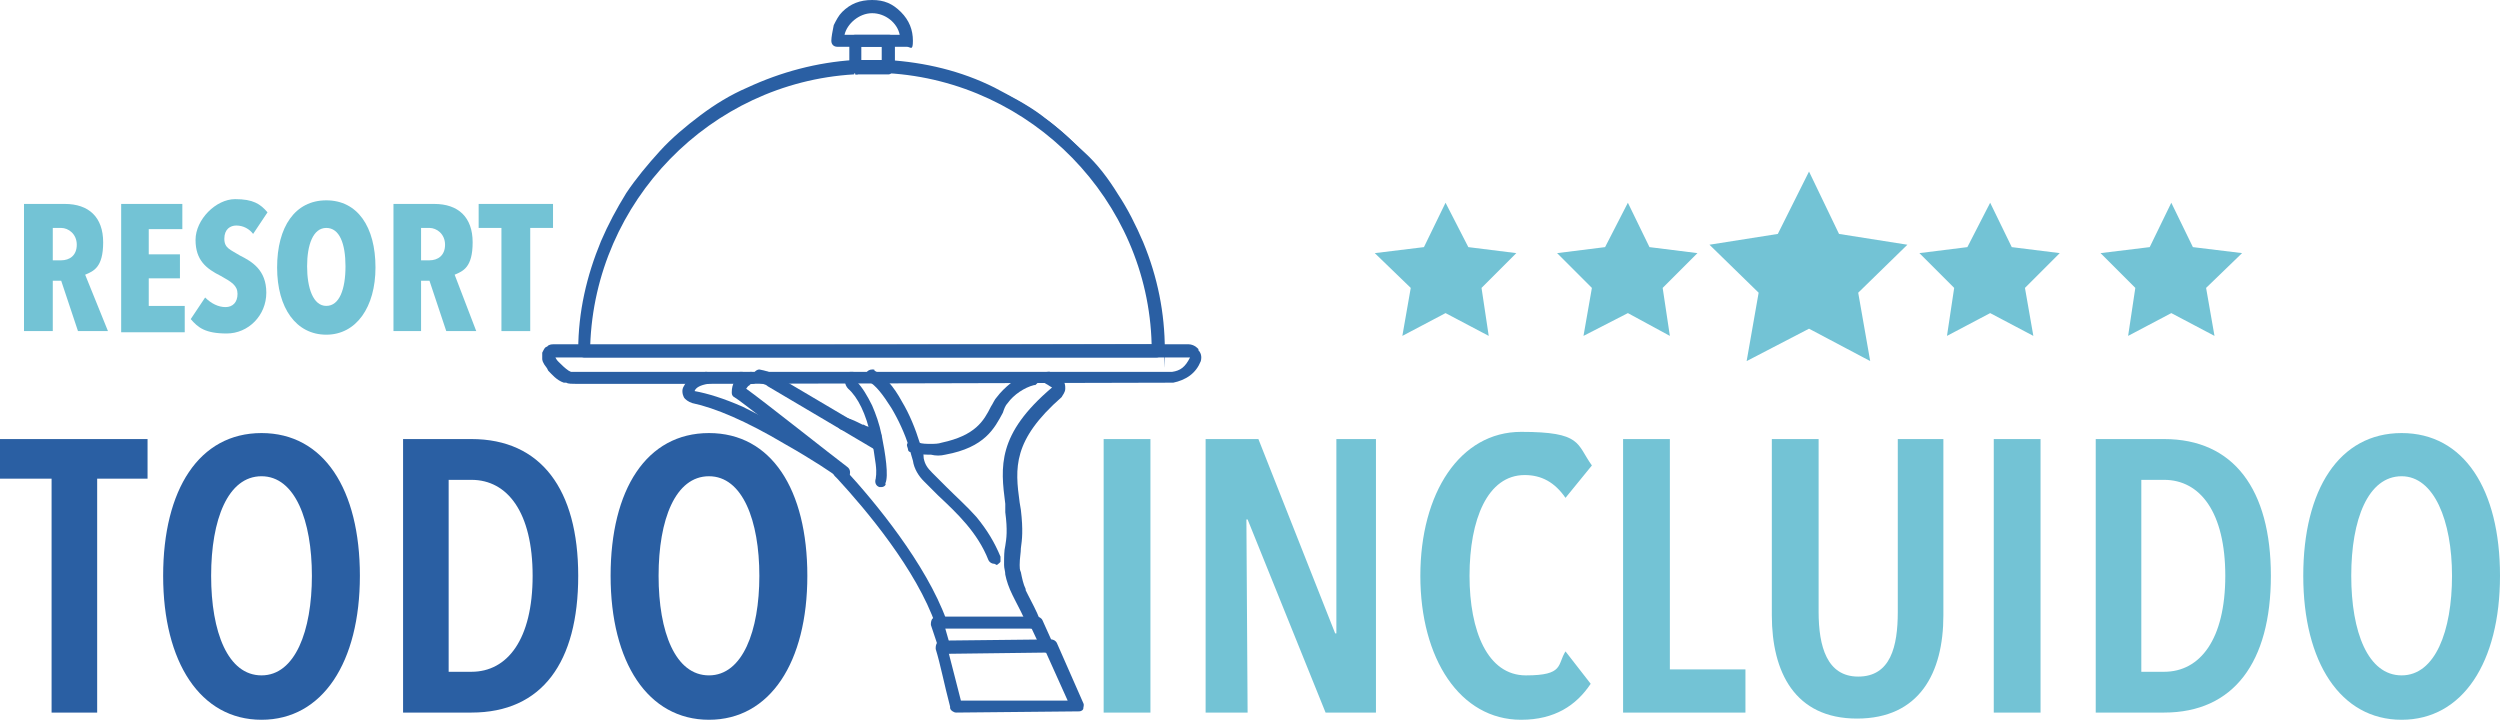
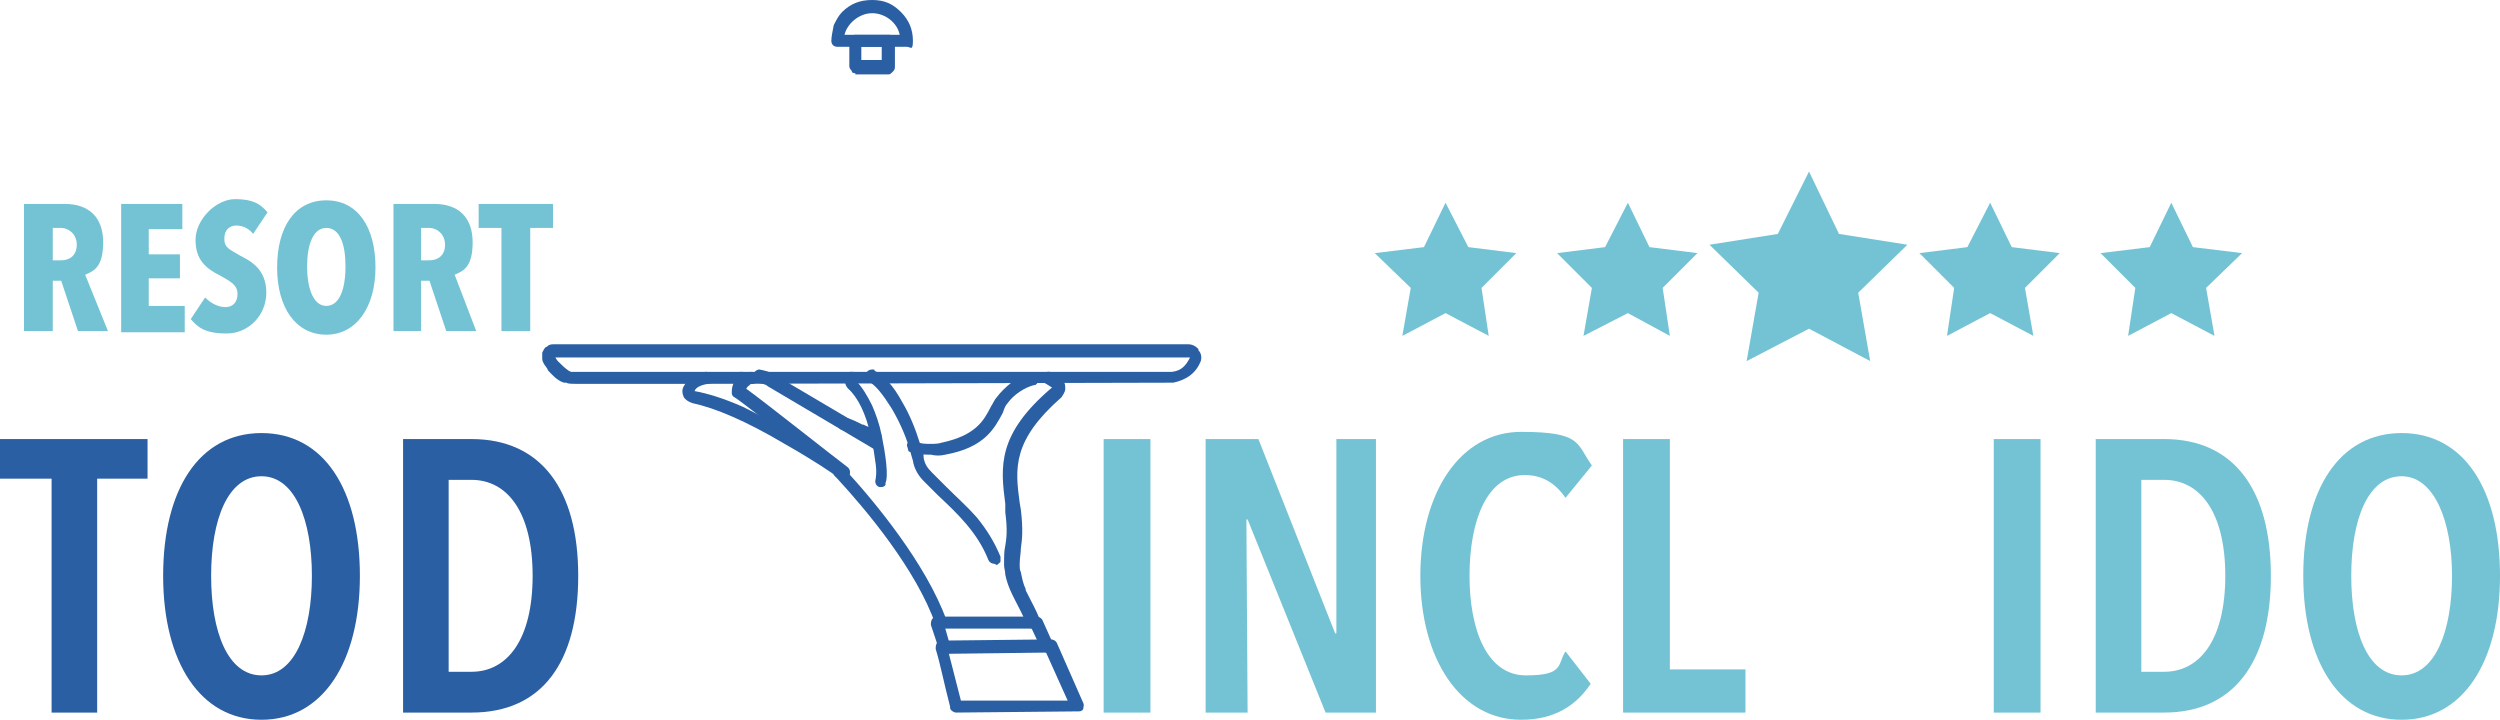
<svg xmlns="http://www.w3.org/2000/svg" version="1.1" id="Capa_1" x="0px" y="0px" viewBox="0 0 208.4 60" style="enable-background:new 0 0 208.4 60;" xml:space="preserve">
  <style type="text/css">
	.st0{fill:#2A5FA3;}
	.st1{fill:#73C3D5;}
</style>
  <g>
    <g id="Capa_1_00000005975422797626390670000004294204915209712048_">
      <g id="Capa_1-2">
        <g>
          <path class="st0" d="M8.1,39.9v19.5H4.3V39.9H0v-3.3h12.3v3.3H8.1L8.1,39.9z" />
          <path class="st0" d="M21.8,60c-5.1,0-8.2-4.8-8.2-12s3-11.9,8.2-11.9S30,40.8,30,48S26.9,60,21.8,60z M21.8,39.7      c-2.8,0-4.2,3.6-4.2,8.3s1.4,8.3,4.2,8.3S26,52.6,26,48S24.6,39.7,21.8,39.7z" />
          <path class="st0" d="M39.3,59.4h-5.7V36.6h5.7c5.8,0,8.9,4.2,8.9,11.4S45.2,59.4,39.3,59.4L39.3,59.4L39.3,59.4z M39.3,40h-1.9      v16h1.9c3,0,5.1-2.7,5.1-8S42.3,40,39.3,40L39.3,40L39.3,40z" />
-           <path class="st0" d="M59.1,60c-5.1,0-8.2-4.8-8.2-12s3-11.9,8.2-11.9s8.2,4.7,8.2,11.9S64.2,60,59.1,60z M59.1,39.7      c-2.8,0-4.2,3.6-4.2,8.3s1.4,8.3,4.2,8.3s4.2-3.7,4.2-8.3S61.9,39.7,59.1,39.7z" />
        </g>
        <g>
          <path class="st1" d="M92,59.4V36.6h3.9v22.8C95.9,59.4,92,59.4,92,59.4z" />
          <path class="st1" d="M110.5,59.4L104,43.3h-0.1l0.1,16.1h-3.5V36.6h4.4l6.4,16.2h0.1V36.6h3.3v22.8L110.5,59.4L110.5,59.4z" />
          <path class="st1" d="M132.6,57c-1.2,1.8-3,3-5.8,3c-5.1,0-8.4-5.1-8.4-12s3.3-12,8.4-12c5.1,0,4.6,1,5.9,2.8l-2.2,2.7      c-0.9-1.3-2-1.9-3.4-1.9c-3.1,0-4.6,3.7-4.6,8.4c0,4.6,1.5,8.3,4.7,8.3s2.6-0.9,3.3-2L132.6,57L132.6,57L132.6,57z" />
          <path class="st1" d="M135.3,59.4V36.6h3.9v19.2h6.3v3.6C145.5,59.4,135.3,59.4,135.3,59.4z" />
-           <path class="st1" d="M162,51.3c0,4.8-2,8.6-7.2,8.6s-7.1-3.9-7.1-8.6V36.6h3.9V51c0,2.9,0.7,5.4,3.3,5.4c2.7,0,3.3-2.5,3.3-5.4      V36.6h3.8V51.3L162,51.3L162,51.3z" />
          <path class="st1" d="M166.2,59.4V36.6h3.9v22.8C170.1,59.4,166.2,59.4,166.2,59.4z" />
          <path class="st1" d="M180.4,59.4h-5.7V36.6h5.7c5.8,0,8.9,4.2,8.9,11.4S186.2,59.4,180.4,59.4L180.4,59.4L180.4,59.4z M180.4,40      h-1.9v16h1.9c3,0,5.1-2.7,5.1-8S183.4,40,180.4,40L180.4,40L180.4,40z" />
          <path class="st1" d="M200.2,60c-5.1,0-8.2-4.8-8.2-12s3-11.9,8.2-11.9s8.2,4.7,8.2,11.9S205.3,60,200.2,60z M200.2,39.7      c-2.8,0-4.2,3.6-4.2,8.3s1.4,8.3,4.2,8.3s4.2-3.7,4.2-8.3S202.9,39.7,200.2,39.7z" />
        </g>
        <g>
          <g>
            <path class="st0" d="M78.5,52.4c-0.2,0-0.4-0.2-0.5-0.3c-1.6-4.6-5.8-9.6-8.2-12.2l-0.2-0.2c-0.2-0.2-0.2-0.5,0-0.7       c0.1-0.1,0.2-0.2,0.4-0.2c0.2,0,0.3,0,0.3,0.2l0.2,0.2c2.4,2.6,6.7,7.8,8.4,12.5c0.1,0.2,0,0.3,0,0.5c-0.1,0.1-0.2,0.2-0.3,0.3       L78.5,52.4L78.5,52.4z" />
            <path class="st0" d="M78.5,52.1c-0.1,0-0.2-0.1-0.2-0.2l0,0c-1.6-4.6-5.9-9.7-8.2-12.3c-0.1-0.1-0.1-0.2-0.2-0.2l0,0       c-0.1-0.1-0.1-0.2,0-0.3s0.3-0.1,0.4,0l0,0c0,0.1,0.1,0.1,0.2,0.2c2.4,2.6,6.6,7.8,8.3,12.4l0,0c0,0.2,0,0.3-0.2,0.4H78.5       L78.5,52.1L78.5,52.1z" />
            <path class="st0" d="M77.6,37.9c-0.4,0-0.8,0-1.2-0.1v-0.3l-0.1,0.3L76,37.7c-0.2,0-0.3-0.1-0.3-0.2c0-0.1-0.1-0.3-0.1-0.4       c0-0.2,0.3-0.4,0.5-0.4h0.1V37l0.1-0.2l0.3,0.1c0.3,0.1,0.6,0.1,1,0.1c0.3,0,0.6,0,0.9-0.1c2.8-0.6,3.5-1.8,4.1-3       c0.2-0.3,0.3-0.6,0.5-0.8c0.3-0.4,0.7-0.8,1.2-1.2s1.1-0.6,1.6-0.8h0.2c0.3,0,0.5,0.2,0.5,0.5s-0.2,0.4-0.3,0.5h-0.1       c-0.8,0.2-1.7,0.8-2.2,1.5c-0.2,0.2-0.3,0.5-0.4,0.8c-0.7,1.3-1.5,2.9-4.8,3.5C78.4,38,78,38,77.6,37.9       C77.7,38.1,77.6,37.9,77.6,37.9z" />
            <path class="st0" d="M77.6,37.7c-0.4,0-0.7,0-1.1-0.1h-0.3c-0.2,0-0.2-0.2-0.2-0.3c0-0.2,0.2-0.2,0.3-0.2h0.3       c0.7,0.2,1.3,0.2,2,0c2.9-0.6,3.7-2,4.3-3.2c0.2-0.3,0.3-0.6,0.5-0.8c0.3-0.4,0.7-0.8,1.1-1.1c0.5-0.3,1-0.6,1.5-0.7h0.1       c0.2,0,0.3,0.1,0.3,0.3c0,0.2-0.1,0.2-0.2,0.2l0,0c-0.9,0.2-1.9,0.9-2.4,1.6c-0.2,0.2-0.3,0.5-0.5,0.8       c-0.7,1.2-1.5,2.7-4.6,3.4C78.4,37.6,78,37.6,77.6,37.7L77.6,37.7L77.6,37.7z" />
            <path class="st0" d="M86.1,52.4c-0.2,0-0.4-0.1-0.5-0.3c-0.3-0.8-0.7-1.5-1-2.1l-0.2-0.4c-0.3-0.6-0.5-1.2-0.6-1.7       c0-0.3-0.1-0.5-0.1-0.8c0-0.7,0-1.2,0.1-1.6c0.1-0.6,0.2-1.3,0-2.8V42c-0.4-3.1-0.7-5.8,3.9-9.7c-0.2-0.1-0.3-0.2-0.5-0.3       c-0.2-0.1-0.4-0.3-0.4-0.5S87,31,87.3,31h0.2c0.4,0.2,0.7,0.3,1,0.6c0.3,0.3,0.3,0.5,0.3,0.8c0,0.3-0.2,0.5-0.3,0.7       c-4.1,3.6-3.9,5.9-3.5,8.8l0.1,0.6c0.2,1.7,0.1,2.5,0,3.2c0,0.4-0.1,0.8-0.1,1.4c0,0.2,0,0.4,0.1,0.6c0.1,0.5,0.2,1,0.4,1.4       l0,0v0.1l0.2,0.4c0.3,0.6,0.7,1.3,1,2.1c0.1,0.3,0,0.6-0.3,0.7C86.2,52.4,86.1,52.4,86.1,52.4L86.1,52.4L86.1,52.4z" />
            <path class="st0" d="M86.1,52.1c-0.1,0-0.2,0-0.2-0.2c-0.3-0.8-0.7-1.5-1-2.1c-0.1-0.1-0.1-0.3-0.2-0.4l0,0       c-0.3-0.5-0.4-1.1-0.5-1.6l0,0c0-0.2-0.1-0.5-0.1-0.7c0-0.7,0-1.2,0.1-1.6c0.1-0.7,0.2-1.3,0-2.9l0,0v-0.1c0-0.2,0-0.4-0.1-0.6       c-0.4-3-0.7-5.6,3.8-9.5c0,0,0.1-0.1,0.1-0.2c0-0.1,0-0.1-0.1-0.2c-0.2-0.2-0.4-0.3-0.6-0.4l0,0c-0.1,0-0.2-0.1-0.2-0.3       s0.1-0.3,0.3-0.3c0.2,0,0,0,0.1,0l0,0c0.3,0.1,0.6,0.3,0.8,0.5c0.2,0.2,0.2,0.3,0.2,0.6c0,0.3-0.1,0.4-0.3,0.5       c-4.2,3.7-4,6.1-3.6,9c0,0.2,0,0.4,0.1,0.6v0.1l0,0c0.2,1.7,0.1,2.4,0,3c-0.1,0.4-0.1,0.8-0.1,1.5c0,0.2,0,0.5,0.1,0.7l0,0       c0.1,0.5,0.3,1,0.5,1.5l0,0c0.1,0.1,0.1,0.3,0.2,0.4c0.3,0.6,0.7,1.3,1,2.1c0.1,0.1,0,0.3-0.1,0.3L86.1,52.1L86.1,52.1       L86.1,52.1z M84.6,47.7L84.6,47.7z M84.6,47.7L84.6,47.7z M84.6,47.6L84.6,47.6z M84.6,47.6L84.6,47.6z" />
            <path class="st0" d="M73,36.9L73,36.9l-0.6-0.2c-0.3-0.1-0.6-0.2-0.8-0.3l-0.4-0.2V36l-0.1,0.2c-0.4-0.2-0.7-0.3-1-0.4       c-0.1,0-0.2-0.2-0.3-0.3c0-0.1,0-0.3,0-0.4c0.1-0.2,0.3-0.3,0.5-0.3s0.2,0,0.2,0c0.3,0.1,0.6,0.2,1,0.4l0.4,0.2H72       c0.3,0.2,0.6,0.2,0.8,0.3l0,0l0.3,0.1c0.1,0,0.2,0.1,0.3,0.3s0.1,0.3,0,0.4C73.4,36.7,73.2,36.9,73,36.9L73,36.9L73,36.9       L73,36.9z" />
            <path class="st0" d="M73.1,36.6L73.1,36.6c-0.2,0-0.2,0-0.3-0.1c0,0-0.1,0-0.2,0h-0.1c-0.3-0.1-0.6-0.2-0.8-0.3h-0.1       c-0.1,0-0.2-0.1-0.3-0.1h-0.1c-0.3-0.2-0.7-0.3-1-0.4c-0.1,0-0.2-0.2-0.2-0.3s0.2-0.2,0.3-0.2c0.3,0.1,0.6,0.3,1,0.4h0.1       c0.1,0,0.2,0.1,0.3,0.1h0.1c0.3,0.1,0.5,0.2,0.8,0.3h0.1c0,0,0.1,0,0.2,0s0.2,0,0.2,0.1c0.2,0,0.2,0.2,0.2,0.3       C73.3,36.6,73.1,36.7,73.1,36.6L73.1,36.6L73.1,36.6z M71.4,35.5L71.4,35.5z" />
            <path class="st0" d="M62,32.1c-0.1,0-0.2,0-0.2,0L61.5,32c-0.3-0.1-0.4-0.4-0.3-0.7c0.1-0.2,0.3-0.3,0.5-0.3s0.2,0,0.2,0       l0.3,0.2c0.3,0.1,0.4,0.4,0.3,0.7C62.4,32,62.2,32.1,62,32.1z" />
            <path class="st0" d="M62,31.9L62,31.9l-0.4-0.2c-0.1-0.1-0.2-0.2-0.1-0.3c0.1-0.1,0.2-0.2,0.3-0.1l0.3,0.2       c0.1,0.1,0.2,0.2,0.1,0.3C62.2,31.8,62.1,31.9,62,31.9L62,31.9L62,31.9z" />
            <path class="st0" d="M70,39.8c-0.1,0-0.2,0-0.3-0.1c-0.2-0.2-2-1.4-4.3-2.7c-3.2-1.9-5.8-3-7.7-3.4c-0.3-0.1-0.6-0.3-0.7-0.5       s-0.2-0.6,0-0.9c0.3-0.6,0.9-1,1.8-1.2h0.1c0.2,0,0.5,0.2,0.5,0.4c0,0.1,0,0.3-0.1,0.4S59.1,32,59,32c-0.6,0.1-1,0.3-1.1,0.6       c1.1,0.2,2.4,0.6,4,1.3c1.2,0.6,2.6,1.3,4,2.1c2.5,1.4,4.4,2.8,4.4,2.8c0.1,0.1,0.2,0.2,0.2,0.3s0,0.3-0.1,0.4       c-0.1,0.2-0.3,0.2-0.4,0.2L70,39.8L70,39.8z" />
            <path class="st0" d="M70,39.5c0,0-0.1,0-0.2,0c0,0-1.9-1.3-4.4-2.8c-3.2-1.9-5.9-3-7.8-3.4c-0.2,0-0.4-0.2-0.5-0.4       s-0.1-0.5,0-0.7c0.3-0.5,0.8-0.8,1.7-1c0.2,0,0.3,0.1,0.3,0.2c0,0.2-0.1,0.3-0.2,0.3c-0.5,0.1-1.1,0.3-1.3,0.8       c0,0.1,0,0.2,0,0.2c0,0.1,0.1,0.1,0.2,0.1c1.1,0.2,2.4,0.7,3.9,1.3c1.2,0.5,2.5,1.3,4,2.1c2.5,1.4,4.4,2.8,4.4,2.8       c0.1,0.1,0.2,0.2,0.1,0.4C70.2,39.5,70.1,39.6,70,39.5L70,39.5L70,39.5z" />
            <path class="st0" d="M70.1,39.8c-0.1,0-0.2,0-0.2,0l0,0l-0.1-0.1c-3.9-3-8.2-6.4-8.6-6.6C61,33,61,32.8,61,32.7       c0-0.7,0.3-1.2,0.9-1.5c0.2-0.1,0.4-0.2,0.7-0.2l0,0c0.3,0,0.5,0.2,0.6,0.4c0,0.2,0,0.3-0.1,0.4S62.9,32,62.8,32       s-0.3,0-0.3,0.1c-0.2,0.1-0.2,0.2-0.3,0.3c1.4,1,7.2,5.6,8.4,6.5c0.3,0.2,0.3,0.5,0.2,0.8C70.4,39.8,70.3,39.9,70.1,39.8       L70.1,39.8L70.1,39.8z" />
-             <path class="st0" d="M70.1,39.6c0,0-0.1,0-0.2,0l0,0c-0.8-0.7-8-6.3-8.6-6.7c-0.1,0-0.1-0.1-0.1-0.2c0-0.6,0.3-1,0.8-1.3       c0.2-0.1,0.3-0.1,0.6-0.2c0.2,0,0.3,0.1,0.3,0.2c0,0.2-0.1,0.3-0.2,0.3c-0.2,0-0.3,0.1-0.4,0.1c-0.3,0.1-0.4,0.3-0.5,0.7       c1.1,0.8,7.2,5.6,8.5,6.6l0,0c0.1,0.1,0.2,0.3,0,0.4C70.3,39.6,70.2,39.6,70.1,39.6L70.1,39.6L70.1,39.6z" />
            <path class="st0" d="M73.1,37.5c-0.1,0-0.2,0-0.3-0.1L64,32.2c-0.2-0.2-0.5-0.2-0.8-0.3c-0.3,0-0.5-0.3-0.4-0.6       c0-0.3,0.3-0.5,0.5-0.5c0.5,0.1,0.9,0.2,1.2,0.4l8.8,5.2c0.1,0.1,0.2,0.2,0.2,0.3c0,0.2,0,0.3,0,0.4       C73.4,37.4,73.2,37.5,73.1,37.5S73.1,37.5,73.1,37.5z" />
            <path class="st0" d="M73.1,37.2L73.1,37.2L64.2,32c-0.3-0.2-0.6-0.3-0.9-0.3c-0.2,0-0.2-0.2-0.2-0.3c0-0.2,0.2-0.2,0.3-0.2       c0.4,0,0.7,0.2,1.1,0.4l8.8,5.2c0.1,0.1,0.2,0.2,0.1,0.3C73.3,37.2,73.1,37.2,73.1,37.2L73.1,37.2L73.1,37.2z" />
            <path class="st0" d="M82.9,47c-0.2,0-0.4-0.1-0.5-0.3c-0.9-2.3-2.6-3.9-4.2-5.4c-0.4-0.4-0.8-0.8-1.2-1.2       c-0.4-0.4-0.8-1-0.9-1.7c-0.1-0.3-0.2-0.7-0.3-1.1c-0.4-1.2-0.9-2.3-1.5-3.3c-0.7-1.1-1.3-1.9-1.9-2.2       c-0.3-0.2-0.3-0.5-0.2-0.7c0.1-0.2,0.3-0.3,0.5-0.3s0.2,0,0.2,0.1c0.8,0.4,1.6,1.3,2.3,2.6c0.6,1,1.1,2.2,1.5,3.5       c0.2,0.4,0.3,0.8,0.3,1.2c0.1,0.5,0.3,0.8,0.7,1.2c0.4,0.4,0.8,0.8,1.2,1.2c0.8,0.8,1.7,1.6,2.5,2.5c0.9,1.1,1.5,2.1,2,3.3       c0,0.1,0,0.3,0,0.4c0,0.1-0.2,0.2-0.3,0.3L82.9,47L82.9,47z" />
            <path class="st0" d="M82.9,46.8c-0.1,0-0.2-0.1-0.2-0.2c-0.9-2.4-2.6-4-4.3-5.5c-0.4-0.4-0.8-0.8-1.2-1.2       c-0.4-0.4-0.7-1-0.9-1.5c-0.1-0.3-0.2-0.7-0.3-1.1c-0.4-1.2-0.9-2.4-1.5-3.3c-0.7-1.2-1.3-1.9-2-2.3c-0.1-0.1-0.2-0.2-0.1-0.3       c0.1-0.1,0.2-0.2,0.3-0.1c0.7,0.4,1.5,1.2,2.2,2.5c0.6,1,1.1,2.2,1.5,3.4c0.2,0.4,0.3,0.8,0.3,1.2c0.1,0.5,0.4,0.9,0.7,1.3       c0.4,0.4,0.8,0.8,1.2,1.2c0.8,0.8,1.7,1.6,2.5,2.5c0.9,1,1.5,2.1,2,3.2c0,0.2,0,0.3-0.2,0.3V46.8L82.9,46.8L82.9,46.8z" />
            <path class="st0" d="M73.5,40.6h-0.2c-0.3-0.1-0.4-0.4-0.3-0.7c0-0.1,0.1-0.4,0-1.2c-0.1-0.7-0.2-1.5-0.4-2.3       c-0.4-1.9-1.1-3.3-1.9-4c-0.3-0.3-0.4-0.9-0.1-1.3C70.7,31,70.8,31,71,31s0.2,0,0.3,0.1c0.1,0.1,0.2,0.2,0.2,0.3       c0,0.2,0,0.3-0.1,0.4c0.5,0.5,0.9,1.2,1.3,2c0.3,0.7,0.6,1.5,0.8,2.5c0.3,1.5,0.6,3.4,0.3,4C73.9,40.4,73.7,40.6,73.5,40.6       L73.5,40.6L73.5,40.6z" />
            <path class="st0" d="M73.5,40.3L73.5,40.3c-0.2,0-0.3-0.2-0.2-0.3c0-0.1,0.1-0.5,0-1.2s-0.2-1.5-0.4-2.3       c-0.5-1.9-1.2-3.4-2-4.1c-0.3-0.3-0.3-0.7-0.1-1c0.1-0.1,0.2-0.2,0.4-0.1c0.1,0.1,0.2,0.2,0.1,0.4c0,0.1-0.1,0.2,0,0.3       c0.5,0.5,0.9,1.1,1.3,2c0.3,0.7,0.6,1.5,0.8,2.4c0.4,1.6,0.5,3.4,0.3,3.9C73.7,40.3,73.6,40.4,73.5,40.3L73.5,40.3L73.5,40.3z" />
            <path class="st0" d="M78.8,54.5c-0.2,0-0.4-0.2-0.5-0.3l-0.7-2.1c0-0.2,0-0.3,0.1-0.5c0.1-0.1,0.3-0.2,0.4-0.2h8.3       c0.2,0,0.4,0.1,0.5,0.3l0.9,2c0.1,0.3,0,0.6-0.3,0.7c-0.1,0-0.2,0-0.2,0c-0.2,0-0.4-0.1-0.5-0.3L86,52.4h-7.2l0.4,1.4       c0,0.1,0,0.3,0,0.4c-0.1,0.1-0.2,0.2-0.3,0.3L78.8,54.5L78.8,54.5z" />
            <path class="st0" d="M78.8,54.2c-0.1,0-0.2-0.1-0.3-0.2l-0.7-2.1c0-0.1,0-0.2,0-0.2c0-0.1,0.1-0.1,0.2-0.1h8.3       c0.1,0,0.2,0.1,0.2,0.2l0.9,2c0.1,0.1,0,0.3-0.1,0.3c-0.1,0.1-0.3,0-0.3-0.1l-0.8-1.9h-7.7l0.5,1.7       C79.1,54.1,79.1,54.2,78.8,54.2L78.8,54.2L78.8,54.2z" />
            <path class="st0" d="M79.7,59.4c-0.2,0-0.5-0.2-0.5-0.4v-0.1c-0.5-1.9-0.8-3.5-1.2-4.8c0-0.2,0-0.3,0.1-0.5       c0.1-0.1,0.2-0.2,0.4-0.2l9.1-0.1c0.2,0,0.4,0.1,0.5,0.3l2.2,5c0.1,0.2,0,0.3,0,0.5c-0.1,0.2-0.3,0.2-0.4,0.2L79.7,59.4       L79.7,59.4z M89,58.4l-1.8-4l-8.1,0.1c0.3,1.1,0.6,2.4,1,3.9H89z" />
            <path class="st0" d="M89.8,59.2H79.7c-0.1,0-0.2-0.1-0.3-0.2v-0.2C79,57,78.6,55.3,78.3,54c0-0.1,0-0.2,0-0.2       c0-0.1,0.1-0.1,0.2-0.1h0.3c4.8,0,5.1,0,6.8,0h1.9c0.1,0,0.2,0.1,0.2,0.2l2.2,5L89.8,59.2C90,59.2,89.9,59.2,89.8,59.2       L89.8,59.2L89.8,59.2z M79.9,58.6h9.4l-2-4.5h-1.7c-1.7,0-2,0-6.9,0.1C79.1,55.4,79.5,56.9,79.9,58.6L79.9,58.6L79.9,58.6z" />
          </g>
          <g>
            <g>
              <path class="st0" d="M57.8,32h-8.9c-1.5,0-1.5,0-1.7-0.1c0,0-0.1,0-0.2,0c-0.6-0.2-1-0.7-1.3-1l-0.1-0.2        c-0.4-0.5-0.4-0.7-0.4-0.8c0-0.2,0-0.3,0-0.5l0.1-0.2l0,0c0.1-0.2,0.2-0.3,0.3-0.3l0.1-0.1c0.2-0.1,0.3-0.1,0.4-0.1h53        c0.2,0,0.5,0.1,0.7,0.3l0.1,0.1v0.1c0.2,0.2,0.3,0.5,0.2,0.9c-0.2,0.5-0.5,0.9-0.9,1.2c-0.4,0.3-0.9,0.5-1.4,0.6L57.8,32        L57.8,32z M46.3,29.8c0,0,0.1,0.2,0.2,0.3l0.1,0.1c0.2,0.2,0.5,0.5,0.8,0.7l0.2,0.1h50.1c0.7-0.1,1.1-0.4,1.5-1.2H46.3        L46.3,29.8z" />
              <path class="st0" d="M57.8,31.7h-8.9c-1.5,0-1.5,0-1.6,0s-0.1,0-0.2,0l0,0c-0.5-0.2-0.9-0.6-1.2-0.9l0,0        c0-0.1-0.1-0.1-0.1-0.1c-0.1-0.2-0.3-0.5-0.4-0.7l0,0v-0.3l0,0c0-0.1,0-0.1,0.1-0.2c0-0.1,0.1-0.2,0.2-0.2l0,0l0,0        c0.1,0,0.2-0.1,0.3-0.1h53c0.2,0,0.3,0.1,0.5,0.2l0,0c0,0.1,0.2,0.4,0.1,0.7l0,0c-0.2,0.5-0.5,0.8-0.8,1.2        c-0.3,0.3-0.8,0.5-1.3,0.5H57.6h0.1L57.8,31.7z M47.4,31.7L47.4,31.7z M47.5,31.2h10.3c8.4,0,0.7,0,1.1,0h38.6        c3.7,0,0.2,0,0.2,0l0,0c0.8-0.1,1.3-0.5,1.7-1.3l0,0c0,0,0-0.1,0-0.2l0,0h-0.1H46.2l-0.1,0.1V30c0,0.1,0.2,0.3,0.3,0.5l0,0        l0.1,0.1l0,0c0.2,0.3,0.5,0.6,1,0.7l0,0C47.4,31.2,47.5,31.2,47.5,31.2L47.5,31.2L47.5,31.2L47.5,31.2z M97.6,31.2L97.6,31.2z         M46.3,30.3L46.3,30.3z M46.3,30.3L46.3,30.3z" />
            </g>
            <g>
-               <path class="st0" d="M48.8,29.8c-0.2,0-0.3,0-0.4-0.2c-0.1-0.2-0.2-0.2-0.2-0.4c0-3.2,0.7-6.2,1.9-9.1c0.6-1.4,1.3-2.7,2.1-4        c0.8-1.2,1.8-2.4,2.8-3.5s2.2-2.1,3.4-3s2.5-1.7,3.9-2.3C65.1,6,68.1,5.2,71.2,5h0.5l0.1,0.2V5h1.5l0.1,0.3V5H74        c3.1,0.2,6.1,0.9,8.9,2.3c1.3,0.7,2.7,1.4,3.9,2.3c1.2,0.9,2.4,1.9,3.4,3s2,2.3,2.8,3.5c0.8,1.3,1.5,2.6,2.1,4        c1.2,2.9,1.8,6,1.9,9.1c0,0.2,0,0.3-0.2,0.4c-0.1,0.1-0.2,0.2-0.4,0.2L48.8,29.8L48.8,29.8L48.8,29.8z M96,28.7        c-0.3-12-10-21.9-22-22.6h-0.5l-0.1-0.3l-0.1,0.3h-1.8V5.9v0.3h-0.2V5.9l-0.1,0.3c-12,0.7-21.6,10.6-22,22.6L96,28.7L96,28.7z        " />
-               <path class="st0" d="M96.6,29.5H48.8c-0.1,0-0.2,0-0.2-0.1c0,0-0.1-0.1-0.1-0.2c0-3.1,0.6-6.2,1.8-9c0.6-1.4,1.3-2.7,2.1-4        c0.8-1.2,1.7-2.4,2.8-3.5c1-1.1,2.2-2,3.4-2.9s2.5-1.6,3.9-2.3c2.8-1.3,5.8-2.1,8.9-2.2h2.8c3.1,0.2,6.1,0.9,8.9,2.2        c1.3,0.6,2.7,1.4,3.9,2.3c1.2,0.8,2.3,1.9,3.4,2.9s2,2.2,2.8,3.5c0.8,1.2,1.5,2.6,2.1,4c1.2,2.9,1.8,5.9,1.8,9s0,0.2-0.1,0.2        C96.7,29.4,96.7,29.5,96.6,29.5L96.6,29.5L96.6,29.5z M49,29h47.2C96.1,16.7,86.3,6.5,74,5.8h-2.7C59.1,6.5,49.4,16.7,49,29        L49,29L49,29z" />
              <path class="st0" d="M71.3,6.1c-0.1,0-0.3,0-0.3-0.2c-0.1-0.1-0.2-0.2-0.2-0.4V3.4c0-0.3,0.2-0.5,0.5-0.5h2.8        c0.3,0,0.5,0.2,0.5,0.5v2.2c0,0.2-0.1,0.3-0.2,0.4s-0.2,0.2-0.3,0.2c-0.5,0-0.9,0-1.4,0s-0.9,0-1.3,0h-0.1V6.1z M72.7,5h0.8        V3.9h-1.7V5H72.7z" />
              <path class="st0" d="M74.1,5.8L74.1,5.8c-0.5,0-0.9,0-1.4,0s-0.9,0-1.4,0c-0.1,0-0.2,0-0.2-0.1c0,0-0.1-0.1-0.1-0.2V3.4        c0-0.2,0.1-0.3,0.3-0.3h2.8c0.2,0,0.3,0.1,0.3,0.3v2.2c0,0.1,0,0.2-0.1,0.2C74.2,5.8,74.2,5.8,74.1,5.8L74.1,5.8L74.1,5.8z         M71.6,3.7v1.6h2.2V3.7H71.6L71.6,3.7z" />
              <path class="st0" d="M69.8,3.9c-0.3,0-0.5-0.2-0.5-0.5s0.1-0.8,0.2-1.3c0.2-0.4,0.4-0.8,0.7-1.1c0.7-0.7,1.5-1,2.5-1        s1.7,0.3,2.4,1s1,1.5,1,2.4s-0.2,0.5-0.5,0.5H69.8L69.8,3.9L69.8,3.9z M75,2.9c-0.2-1-1.2-1.8-2.3-1.8S70.6,2,70.4,2.9H75z" />
              <path class="st0" d="M75.6,3.7h-5.8c-0.2,0-0.3-0.1-0.3-0.3c0-0.4,0.1-0.8,0.2-1.2c0.2-0.4,0.4-0.7,0.7-1c0.6-0.6,1.4-1,2.3-1        s1.6,0.3,2.2,0.9s0.9,1.4,0.9,2.2S75.7,3.7,75.6,3.7z M70.1,3.2h5.2c-0.1-1.3-1.2-2.3-2.6-2.3S70.2,2,70.1,3.2L70.1,3.2        L70.1,3.2z" />
            </g>
          </g>
        </g>
        <g>
          <polygon class="st1" points="120.5,16.9 122.4,20.6 126.4,21.1 123.5,24 124.1,28 120.5,26.1 116.9,28 117.6,24 114.6,21.1       118.7,20.6     " />
          <polygon class="st1" points="135.7,16.9 137.5,20.6 141.5,21.1 138.6,24 139.2,28 135.7,26.1 132,28 132.7,24 129.8,21.1       133.8,20.6     " />
          <polygon class="st1" points="150.8,14.3 153.3,19.5 159,20.4 154.9,24.4 155.9,30.1 150.8,27.4 145.6,30.1 146.6,24.4       142.5,20.4 148.2,19.5     " />
          <polygon class="st1" points="165.9,16.9 167.7,20.6 171.7,21.1 168.8,24 169.5,28 165.9,26.1 162.3,28 162.9,24 160,21.1       164,20.6     " />
          <polygon class="st1" points="181,16.9 182.8,20.6 186.9,21.1 183.9,24 184.6,28 181,26.1 177.4,28 178,24 175.1,21.1       179.2,20.6     " />
        </g>
        <g>
          <path class="st1" d="M6.5,27.6l-1.4-4.2H4.4v4.2H2V17h3.4c2,0,3.2,1.1,3.2,3.2s-0.8,2.4-1.5,2.7L9,27.6H6.5L6.5,27.6L6.5,27.6z       M5.1,19H4.4v2.7h0.7c0.7,0,1.3-0.4,1.3-1.3S5.7,19,5.1,19L5.1,19L5.1,19z" />
          <path class="st1" d="M10.1,27.6V17h5.1v2.1h-2.8v2.1H15v2h-2.6v2.3h3v2.2h-5.3V27.6z" />
          <path class="st1" d="M21.1,19.5c-0.3-0.4-0.8-0.7-1.4-0.7c-0.5,0-1,0.3-1,1.1c0,0.8,0.5,0.9,1.3,1.4c1,0.5,2.2,1.2,2.2,3.1      s-1.5,3.4-3.3,3.4s-2.4-0.5-3-1.2l1.2-1.8c0.5,0.5,1.1,0.8,1.7,0.8s1-0.4,1-1.1s-0.5-1-1.4-1.5c-1.2-0.6-2.1-1.3-2.1-3      s1.7-3.4,3.3-3.4c1.5,0,2.1,0.4,2.7,1.1L21.1,19.5L21.1,19.5L21.1,19.5z" />
          <path class="st1" d="M27.2,27.9c-2.5,0-4.1-2.2-4.1-5.6s1.5-5.6,4.1-5.6s4.1,2.2,4.1,5.6C31.3,25.6,29.7,27.9,27.2,27.9z       M27.2,19c-1.1,0-1.6,1.4-1.6,3.2s0.5,3.3,1.6,3.3s1.6-1.4,1.6-3.3S28.3,19,27.2,19z" />
          <path class="st1" d="M37.2,27.6l-1.4-4.2h-0.7v4.2h-2.3V17h3.4c2,0,3.2,1.1,3.2,3.2s-0.8,2.4-1.5,2.7l1.8,4.7L37.2,27.6      L37.2,27.6L37.2,27.6z M35.8,19h-0.7v2.7h0.7c0.7,0,1.3-0.4,1.3-1.3S36.4,19,35.8,19L35.8,19L35.8,19z" />
          <path class="st1" d="M44.2,19v8.6h-2.4V19h-1.9v-2h6.2v2H44.2z" />
        </g>
      </g>
    </g>
  </g>
</svg>